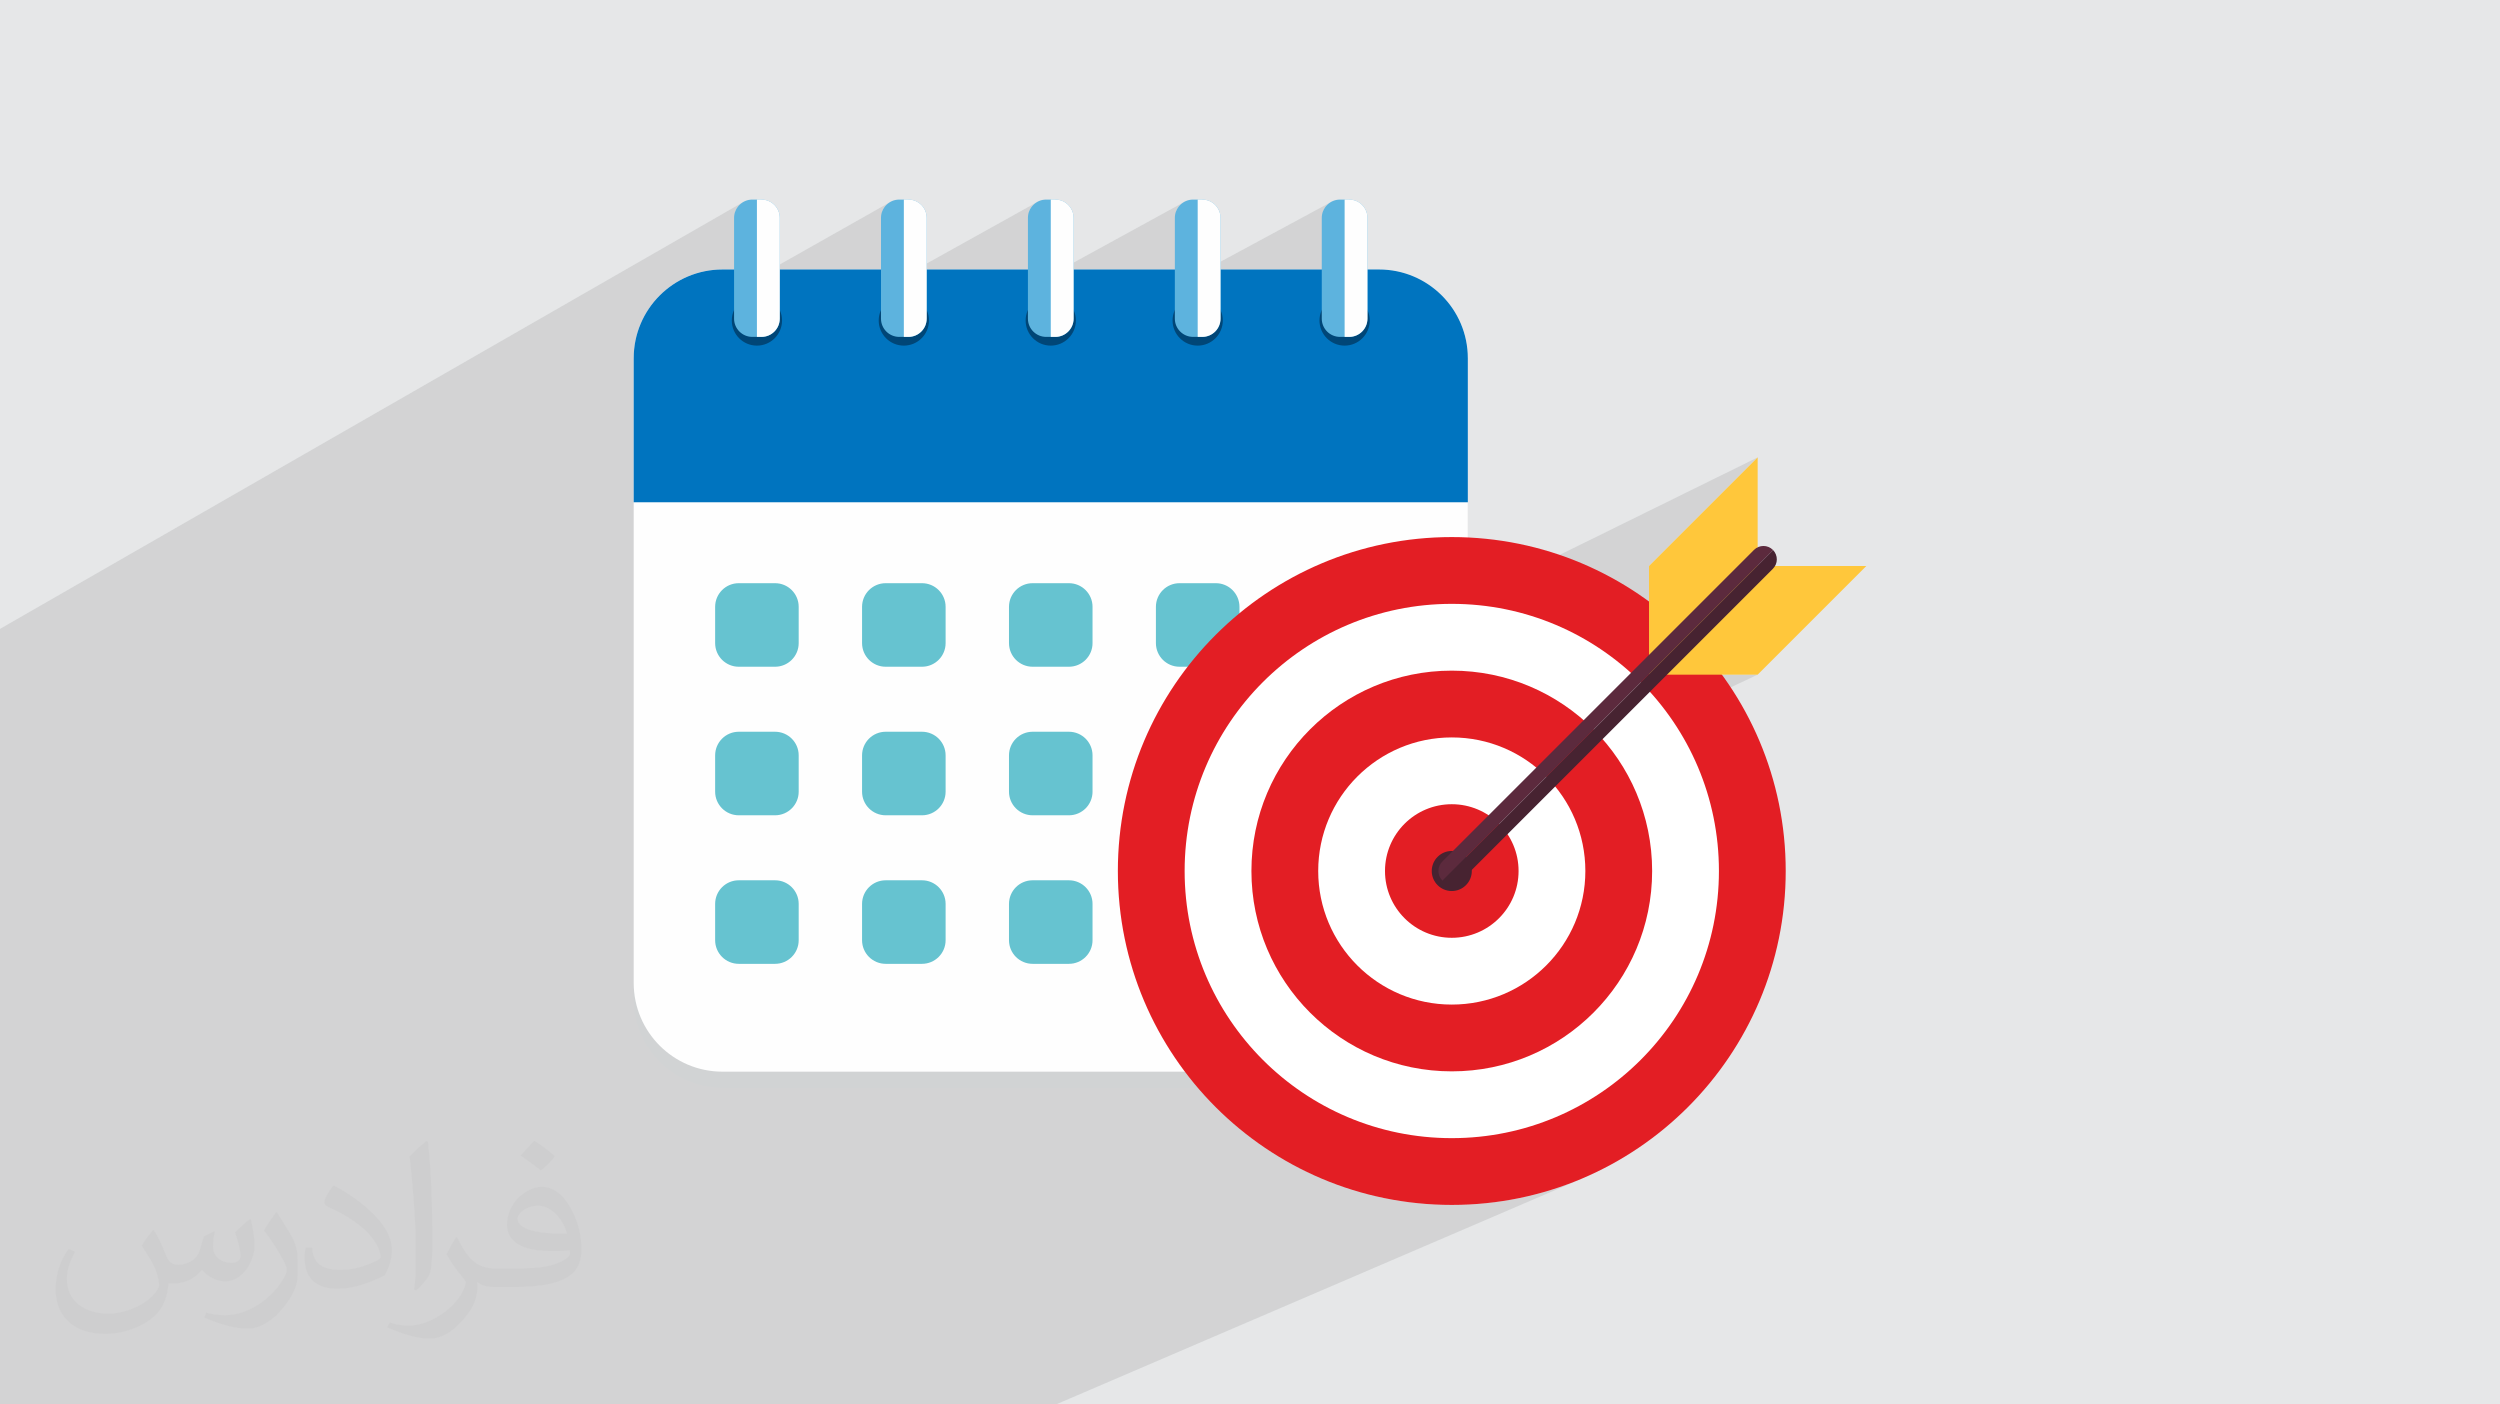
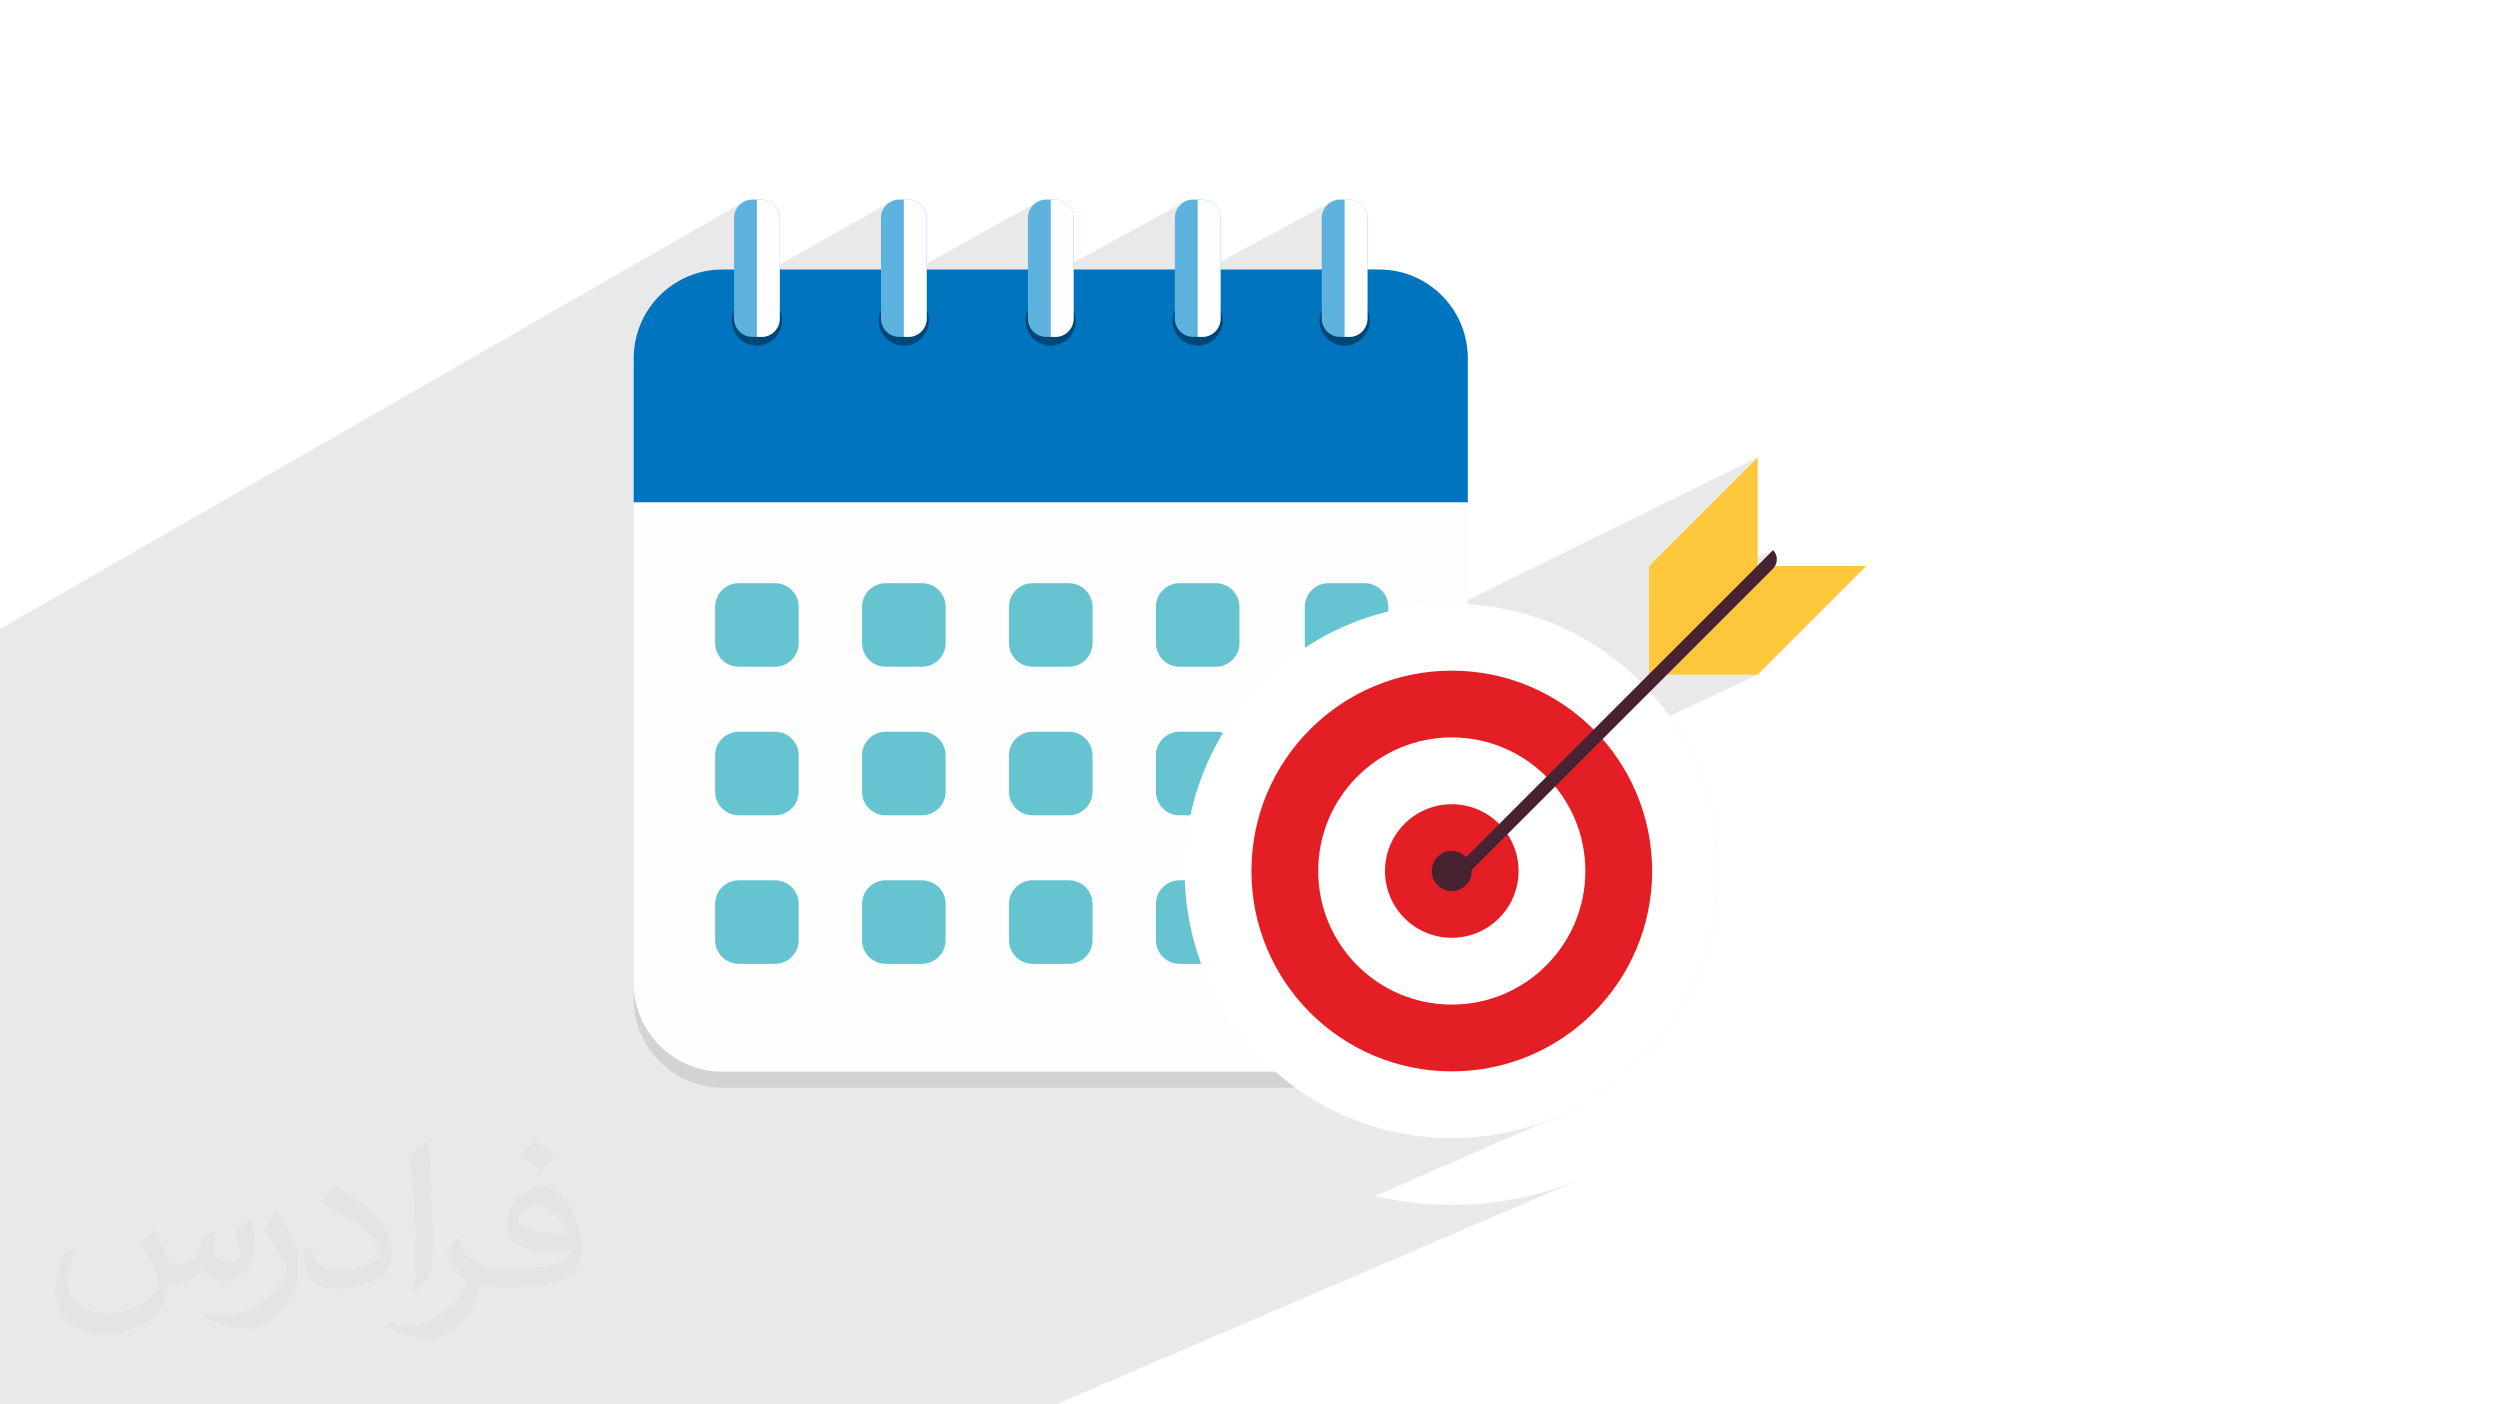
<svg xmlns="http://www.w3.org/2000/svg" xml:space="preserve" width="94.192mm" height="52.917mm" version="1.1" style="shape-rendering:geometricPrecision; text-rendering:geometricPrecision; image-rendering:optimizeQuality; fill-rule:evenodd; clip-rule:evenodd" viewBox="0 0 9404.92 5283.66">
  <defs>
    <style type="text/css">
   
    .fil0 {fill:#E6E7E8}
    .fil4 {fill:#FEFEFE;fill-rule:nonzero}
    .fil9 {fill:#E31E24;fill-rule:nonzero}
    .fil8 {fill:#66C3D0;fill-rule:nonzero}
    .fil6 {fill:#004677;fill-rule:nonzero}
    .fil5 {fill:#0074BF;fill-rule:nonzero}
    .fil11 {fill:#472331;fill-rule:nonzero}
    .fil7 {fill:#5DB3DE;fill-rule:nonzero}
    .fil3 {fill:#D1D3D4;fill-rule:nonzero}
    .fil12 {fill:#FFC73B;fill-rule:nonzero}
    .fil10 {fill:white;fill-rule:nonzero}
    .fil13 {fill:#5C2A3D;fill-rule:nonzero}
    .fil2 {fill:#373435;fill-opacity:0.031}
    .fil1 {fill:#2B2A29;fill-opacity:0.102}
   
  </style>
  </defs>
  <g id="Layer_x0020_1">
-     <polygon class="fil0" points="-0,0 9404.92,0 9404.92,5283.66 -0,5283.66 " />
    <polygon class="fil1" points="785.56,5283.66 656.46,5283.66 635.17,5283.66 548.59,5283.66 530.63,5283.66 492.21,5283.66 487.5,5283.66 474.81,5283.66 438.7,5283.66 407.42,5283.66 399.43,5283.66 355.5,5283.66 295.2,5283.66 231.28,5283.66 227.03,5283.66 160.03,5283.66 131.21,5283.66 128.31,5283.66 116.18,5283.66 115.35,5283.66 65.65,5283.66 49.76,5283.66 42.93,5283.66 31.6,5283.66 11.09,5283.66 2.77,5283.66 -0,5283.66 -0,5276.5 -0,5259.54 -0,5257.06 -0,5239.31 -0,5238.59 -0,5221.29 -0,5218.62 -0,5188.93 -0,5173.17 -0,5150.43 -0,5119.5 -0,5105.16 -0,5102.43 -0,5063.75 -0,5054.63 -0,5048.25 -0,5039.39 -0,5036.78 -0,5028.18 -0,4995.63 -0,4993.11 -0,4982.34 -0,4979.72 -0,4976.77 -0,4970.28 -0,4963.47 -0,4945.58 -0,4934.72 -0,4933.83 -0,4878.8 -0,4870.77 -0,4863.56 -0,4861.13 -0,4855.24 -0,4804.11 -0,4796.71 -0,4794.87 -0,4787.74 -0,4744.92 -0,4739.18 -0,4736.97 -0,4733.31 -0,4728.03 -0,4694.45 -0,4690.29 -0,4689.56 -0,4662.94 -0,4620.51 -0,4612.24 -0,4610.63 -0,4552.46 -0,4552.23 -0,4543.11 -0,4542.59 -0,4490.53 -0,4488.36 -0,4481.56 -0,4479.06 -0,4442.76 -0,4439.11 -0,4361.72 -0,4355.4 -0,4300.57 -0,4290.84 -0,4239.76 -0,4229.55 -0,4227.34 -0,4191.63 -0,4179.9 -0,4104.98 -0,4040.7 -0,4030.56 -0,3981.1 -0,3965.02 -0,3963.67 -0,3940.34 -0,3940.32 -0,3932.9 -0,3932.87 -0,3932.62 -0,3925.11 -0,3917.28 -0,3914.73 -0,3840.03 -0,3826.56 -0,3790.23 -0,3779.81 -0,3714.18 -0,3710.04 -0,3686.41 -0,3686.39 -0,3678.67 -0,3678.63 -0,3670.63 -0,3665.33 -0,3662.58 -0,3660.77 -0,3569.99 -0,3533.71 -0,3522.88 -0,3498.56 -0,3479.18 -0,3463.38 -0,3448.6 -0,3424.67 -0,3424.65 -0,3416.6 -0,3416.57 -0,3408.33 -0,3400 -0,3398.98 -0,3305.49 -0,3269.29 -0,3257.97 -0,3237 -0,3217.94 -0,3201.53 -0,3196.39 -0,3179.07 -0,3154.79 -0,3154.77 -0,3146.34 -0,3146.31 -0,3137.8 -0,3129.22 -0,3129.03 -0,3032.68 -0,2996.58 -0,2984.67 -0,2967.36 -0,2948.66 -0,2931.57 -0,2901.02 -0,2876.38 -0,2876.36 -0,2867.47 -0,2867.44 -0,2858.66 -0,2850.52 -0,2849.82 -0,2751.17 -0,2748.36 -0,2715.21 -0,2702.68 -0,2692.44 -0,2689.25 -0,2670.93 -0,2653.14 -0,2567.45 -0,2511.83 -0,2402.27 -0,2384.37 -0,2365.84 2791.87,762.53 2781.7,770.91 2773.3,781.09 2766.96,792.76 2765.37,797.87 2847.51,750.75 2847.51,1043.52 3344.6,762.53 3334.42,770.91 3326.02,781.09 3319.68,792.76 3318.38,796.98 3400.23,750.75 3400.23,1039.18 3897.32,762.53 3887.15,770.91 3878.76,781.09 3872.42,792.76 3871.38,796.11 3952.97,750.75 3952.97,1034.97 4450.05,762.53 4439.88,770.91 4431.48,781.09 4425.14,792.76 4424.35,795.29 4505.69,750.75 4505.69,1030.85 5014.45,756.19 5002.78,762.53 4992.6,770.91 4984.21,781.09 4977.87,792.76 4977.33,794.49 5058.42,750.75 5058.42,1111.14 5077.44,1113.05 5095.19,1118.57 5111.25,1127.28 5125.24,1138.83 5136.78,1152.81 5145.5,1168.88 5151.01,1186.62 5152.93,1205.67 5151.01,1224.73 5145.5,1242.47 5136.78,1258.53 5125.24,1272.52 5111.25,1284.07 5095.19,1292.78 3957.03,1889.4 5521.93,1889.4 4624.58,2340.12 4616.89,2346.78 4573.27,2388.37 4558.74,2403.61 4962.92,2200.94 4947.81,2209.14 4934.65,2220 4923.8,2233.16 4915.6,2248.27 4910.42,2264.95 4908.61,2282.87 4908.61,2419.34 4909.53,2428.47 5025.85,2370.78 5070.37,2350.66 5116,2332.66 5162.7,2316.86 5210.39,2303.32 5259.02,2292.1 5308.51,2283.26 5358.81,2276.87 5409.84,2272.99 5461.56,2271.68 5491.66,2272.44 6612.27,1720.61 6203.58,2129.3 6203.58,2256.66 6615.15,2057.6 6606.4,2062.21 6598.52,2068.64 6529.76,2137.39 6670.38,2069.53 6676.53,2077.39 6680.9,2086.07 6683.48,2095.28 6684.28,2104.74 6683.29,2114.19 6680.51,2123.36 6675.94,2131.95 6669.58,2139.71 6271.3,2538 6612.27,2538 6280.4,2694.37 6294.91,2714.77 6321.05,2755.55 6345.25,2797.63 6367.45,2840.97 6387.57,2885.48 6405.57,2931.12 6421.37,2977.81 6434.91,3025.51 6446.13,3074.13 6454.97,3123.62 6461.36,3173.91 6465.24,3224.96 6466.55,3276.67 6465.24,3328.38 6461.36,3379.42 6454.97,3429.72 6446.13,3479.21 6434.91,3527.83 6421.37,3575.53 6405.57,3622.22 6387.57,3667.86 6367.45,3712.37 6345.25,3755.7 6321.05,3797.79 6294.91,3838.57 6266.89,3877.97 6237.06,3915.93 6205.48,3952.4 6172.2,3987.3 6137.29,4020.58 6100.82,4052.17 6062.86,4082 6023.46,4110.02 5982.68,4136.16 5940.6,4160.36 5897.26,4182.56 5852.75,4202.68 5173.37,4499.3 5208.38,4507.39 5270.25,4518.43 5333.12,4526.42 5396.92,4531.27 5461.56,4532.91 5526.2,4531.27 5590.01,4526.42 5652.87,4518.43 5714.74,4507.39 5775.52,4493.36 5835.13,4476.43 5893.5,4456.68 5950.54,4434.19 3972.1,5283.66 3725.08,5283.66 3376.89,5283.66 2798.19,5283.66 2650.27,5283.66 2589.91,5283.66 2523.79,5283.66 2465.67,5283.66 2399.59,5283.66 2235.27,5283.66 2043.51,5283.66 1687.55,5283.66 1638.39,5283.66 1598.94,5283.66 1552.87,5283.66 1441.82,5283.66 1312.82,5283.66 1259.81,5283.66 1253.45,5283.66 1221.04,5283.66 1192.75,5283.66 1190.45,5283.66 1178.58,5283.66 1055.65,5283.66 1047.39,5283.66 1029.65,5283.66 1011.86,5283.66 997.15,5283.66 932.08,5283.66 930.45,5283.66 906.44,5283.66 809.45,5283.66 791.93,5283.66 " />
    <path class="fil2" d="M578.49 4627.69c17.95,27.21 29.6,53.36 40.96,82.43 8.45,16.91 12.93,48.09 52.57,48.09 11.61,0 28.28,-3.42 43.06,-11.61 16.63,-8.73 29.32,-21.94 35.94,-42l15.85 -53.36 38.57 -19.02 2.64 2.64c-5.27,20.09 -6.59,39.36 -6.59,54.43 0,44.63 38.57,61.56 69.22,61.56 17.95,0 34.09,-8.73 34.09,-25.11 0,-21.13 -8.98,-57.06 -20.62,-89.29 17.95,-17.95 35.94,-35.94 56.53,-50.47l3.17 1.6c8.98,38.04 14,75.56 14,100.66 0,24.57 -10.83,51.79 -19.81,69.49 -18.49,34.87 -51.25,62.62 -90.87,62.62 -30.1,0 -63.65,-15.07 -86.66,-43.06l-1.32 0c-21.66,26.96 -55.22,51.25 -108.86,51.25l-16.63 0c-2.64,35.41 -10.29,60.49 -21.94,82.95 -31.95,62.34 -126.81,106.47 -216.1,106.47 -124.17,0 -186.51,-71.59 -186.51,-166.96 0,-58.91 19.27,-113.6 48.88,-152.42l24.29 10.04c-18.49,35.41 -30.91,68.68 -30.91,101.45 0,89.29 72.66,131.83 156.4,131.83 77.68,0 173.83,-49.41 191.28,-106.72 -6.59,-62.62 -30.1,-91.93 -66.04,-148.99 10.83,-19.02 24.83,-38.04 42.28,-58.38l3.17 0 0 0 0 0 -0.02 -0.09zm1432.13 -336.04c26.15,16.39 51.79,35.66 76.87,57.85 -14,19.81 -31.45,37.79 -53.11,53.64 -25.11,-20.34 -50.19,-37.79 -75.84,-56.27 17.42,-19.55 34.62,-38.29 52.04,-55.22l0 0 0 0 0 0 0 0 0 0 0.03 0zm13.47 244.11c-42.28,0 -76.87,27.75 -76.87,48.34 0,44.13 84.53,57.85 185.72,57.31 -12.68,-51.79 -57.06,-105.68 -108.86,-105.68l0.01 0.03zm-94.86 236.19c54.96,0 103.04,-1.6 139.74,-10.83 40.96,-10.29 75.56,-30.91 75.56,-45.17 0,-3.7 0,-8.19 -1.32,-11.89 -22.98,2.11 -49.41,2.11 -72.38,2.11 -74.49,0 -131.55,-16.91 -154.02,-58.66 -5.55,-11.61 -9.51,-24.57 -9.51,-39.36 0,-40.43 17.42,-79.79 48.09,-107 25.61,-22.45 53.89,-36.44 82.67,-36.44 52.04,0 93.51,41.75 122.57,107.54 15.85,35.94 26.68,77.4 26.68,129.72 0,34.87 -9.51,64.19 -31.17,85.85 -40.43,39.11 -114.92,53.89 -229.04,53.89l-51.79 0 0 0 -13.47 0c-28.28,0 -48.62,-5.02 -64.72,-17.42l-2.64 0c0.79,6.59 1.32,12.93 1.32,19.02 0,25.61 -8.45,58.38 -25.61,84.53 -50.72,75.3 -105.68,108.04 -153.24,108.04 -48.09,0 -107,-18.49 -160.11,-42.54l9.51 -18.49c17.17,7.13 40.96,11.89 73.7,11.89 85.85,0 198.66,-82.43 212.66,-163 -3.17,-6.59 -8.98,-15.32 -17.17,-24.57 -25.11,-29.85 -40.96,-54.68 -55.75,-80.83 12.68,-25.11 24.29,-45.17 35.13,-63.4l4.49 -0.53c36.72,74.77 69.99,117.55 144.23,117.55l11.61 0 0 0 53.89 0 0 0 0 0 0 0 0 0 0 0 0.09 0.01zm-371.98 79c6.34,-34.34 6.87,-72.91 6.87,-108.86l0 -53.36c0,-99.6 -12.68,-244.36 -22.98,-338.68 17.95,-19.27 43.06,-42 62.87,-57.31l5.81 1.6c13.47,118.62 16.63,256 16.63,383.06 0,33.3 -1.32,65.79 -4.49,89.55 -1.85,30.1 -19.27,52.83 -56.53,87.7l-8.19 -3.7zm-382.8 -157.19c1.85,46.77 24.83,83.49 105.15,83.49 49.93,0 92.19,-12.93 138.96,-35.13 8.45,-3.7 12.93,-8.73 12.93,-12.93 0,-29.32 -22.45,-68.15 -60.23,-103.55 -36.72,-33.3 -85.34,-62.62 -130.76,-82.18 -15.6,-6.59 -20.62,-13.47 -20.62,-20.09 0,-13.47 17.95,-41.75 32.77,-62.09l5.02 -0.53c52.04,27.21 110.17,67.64 153.24,112.53 39.11,41.47 63.4,83.49 63.4,129.19 0,33.81 -10.29,65.51 -26.96,95.11 -57.06,28.79 -117.83,50.72 -178.06,50.72 -73.17,0 -123.1,-34.34 -123.1,-114.92 0,-8.73 0,-22.19 3.17,-39.64l25.11 0 0 0 0 0 0 0 0 0 0 0 -0.02 0zm-132.37 -132.9l45.45 73.45c16.63,27.21 32.23,56.81 32.23,103.55l0 59.7c0,48.34 -30.91,100.13 -80.83,151.38 -39.11,34.62 -73.7,49.41 -105.68,49.41 -47.55,0 -101.98,-14.79 -164.85,-41.75l7.13 -18.49c19.81,5.27 42.79,9.77 71.06,9.77 90.36,-0.53 182.8,-66.57 225.08,-147.15 5.02,-9.26 6.87,-17.95 6.87,-24.04 0,-9.26 -5.02,-19.55 -8.98,-28.79 -22.98,-43.31 -48.62,-82.95 -76.87,-119.68 14.79,-23.25 29.6,-45.7 45.7,-67.9l3.7 0.53 0 0 0 0 0 0 0 0 0 0 -0.02 0.01z" />
    <g id="_1476943519440">
      <g>
        <path class="fil3" d="M5521.93 1407.89l0 2349.73c0,184.48 -149.55,334.04 -334.03,334.04l-2469.91 0c-184.48,0 -334.04,-149.56 -334.04,-334.04l0 -2349.73c0,-184.48 149.56,-334.03 334.04,-334.03l2469.91 0c184.48,0 334.03,149.55 334.03,334.03z" />
        <path class="fil4" d="M5521.93 1347.8l0 2349.73c0,184.48 -149.55,334.04 -334.03,334.04l-2469.91 0c-184.48,0 -334.04,-149.56 -334.04,-334.04l0 -2349.73c0,-184.48 149.56,-334.03 334.04,-334.03l2469.91 0c184.48,0 334.03,149.55 334.03,334.03z" />
        <path class="fil5" d="M5521.93 1347.8l0 541.6 -3137.99 0 0 -541.6c0,-184.48 149.56,-334.03 334.04,-334.03l2469.91 0c184.48,0 334.03,149.55 334.03,334.03z" />
        <path class="fil6" d="M2942.02 1205.67c0,-52.21 -42.33,-94.54 -94.54,-94.54 -52.2,0 -94.53,42.33 -94.53,94.54 0,52.21 42.33,94.54 94.53,94.54 52.21,0 94.54,-42.33 94.54,-94.54z" />
        <path class="fil7" d="M2933.41 1198.63c0,37.96 -30.77,68.74 -68.75,68.74l-34.36 0c-37.96,0 -68.75,-30.77 -68.75,-68.74l0 -379.11c0,-37.96 30.78,-68.74 68.75,-68.74l34.36 0c37.97,0 68.75,30.77 68.75,68.74l0 379.11z" />
        <path class="fil4" d="M2933.4 819.53l0 379.08c0,38 -30.78,68.78 -68.72,68.78l-17.17 0 0 -516.63 17.17 0c37.93,0 68.72,30.78 68.72,68.78z" />
        <path class="fil6" d="M3494.74 1205.67c0,-52.21 -42.32,-94.54 -94.53,-94.54 -52.21,0 -94.54,42.33 -94.54,94.54 0,52.21 42.33,94.54 94.54,94.54 52.21,0 94.53,-42.33 94.53,-94.54z" />
        <path class="fil7" d="M3486.13 1198.63c0,37.96 -30.77,68.74 -68.74,68.74l-34.37 0c-37.96,0 -68.75,-30.77 -68.75,-68.74l0 -379.11c0,-37.96 30.78,-68.74 68.75,-68.74l34.37 0c37.96,0 68.74,30.77 68.74,68.74l0 379.11z" />
        <path class="fil4" d="M3486.12 819.53l0 379.08c0,38 -30.77,68.78 -68.71,68.78l-17.18 0 0 -516.63 17.18 0c37.93,0 68.71,30.78 68.71,68.78z" />
        <path class="fil6" d="M4047.47 1205.67c0,-52.21 -42.33,-94.54 -94.54,-94.54 -52.2,0 -94.53,42.33 -94.53,94.54 0,52.21 42.33,94.54 94.53,94.54 52.21,0 94.54,-42.33 94.54,-94.54z" />
        <path class="fil7" d="M4038.87 1198.63c0,37.96 -30.77,68.74 -68.74,68.74l-34.38 0c-37.96,0 -68.74,-30.77 -68.74,-68.74l0 -379.11c0,-37.96 30.77,-68.74 68.74,-68.74l34.38 0c37.96,0 68.74,30.77 68.74,68.74l0 379.11z" />
        <path class="fil4" d="M4038.86 819.53l0 379.08c0,38 -30.78,68.78 -68.72,68.78l-17.17 0 0 -516.63 17.17 0c37.93,0 68.72,30.78 68.72,68.78z" />
        <path class="fil6" d="M4600.2 1205.67c0,-52.21 -42.33,-94.54 -94.54,-94.54 -52.2,0 -94.53,42.33 -94.53,94.54 0,52.21 42.33,94.54 94.53,94.54 52.21,0 94.54,-42.33 94.54,-94.54z" />
        <path class="fil7" d="M4591.59 1198.63c0,37.96 -30.77,68.74 -68.74,68.74l-34.37 0c-37.96,0 -68.75,-30.77 -68.75,-68.74l0 -379.11c0,-37.96 30.78,-68.74 68.75,-68.74l34.37 0c37.96,0 68.74,30.77 68.74,68.74l0 379.11z" />
        <path class="fil4" d="M4591.58 819.53l0 379.08c0,38 -30.77,68.78 -68.71,68.78l-17.18 0 0 -516.63 17.18 0c37.93,0 68.71,30.78 68.71,68.78z" />
        <path class="fil6" d="M5152.93 1205.67c0,-52.21 -42.33,-94.54 -94.54,-94.54 -52.21,0 -94.53,42.33 -94.53,94.54 0,52.21 42.32,94.54 94.53,94.54 52.21,0 94.54,-42.33 94.54,-94.54z" />
        <path class="fil7" d="M5144.31 1198.63c0,37.96 -30.77,68.74 -68.74,68.74l-34.37 0c-37.96,0 -68.74,-30.77 -68.74,-68.74l0 -379.11c0,-37.96 30.77,-68.74 68.74,-68.74l34.37 0c37.96,0 68.74,30.77 68.74,68.74l0 379.11z" />
        <path class="fil4" d="M5144.31 819.53l0 379.08c0,38 -30.78,68.78 -68.72,68.78l-17.17 0 0 -516.63 17.17 0c37.93,0 68.72,30.78 68.72,68.78z" />
        <path class="fil8" d="M2915.72 2508.26l-136.47 0c-49.11,0 -88.92,-39.81 -88.92,-88.93l0 -136.46c0,-49.11 39.81,-88.93 88.92,-88.93l136.47 0c49.12,0 88.93,39.82 88.93,88.93l0 136.46c0,49.12 -39.81,88.93 -88.93,88.93z" />
        <path class="fil8" d="M3468.45 2508.26l-136.47 0c-49.11,0 -88.93,-39.81 -88.93,-88.93l0 -136.46c0,-49.11 39.82,-88.93 88.93,-88.93l136.47 0c49.11,0 88.92,39.82 88.92,88.93l0 136.46c0,49.12 -39.81,88.93 -88.92,88.93z" />
        <path class="fil8" d="M4021.17 2508.26l-136.46 0c-49.12,0 -88.93,-39.81 -88.93,-88.93l0 -136.46c0,-49.11 39.81,-88.93 88.93,-88.93l136.46 0c49.12,0 88.92,39.82 88.92,88.93l0 136.46c0,49.12 -39.8,88.93 -88.92,88.93z" />
        <path class="fil8" d="M4573.91 2508.26l-136.47 0c-49.11,0 -88.93,-39.81 -88.93,-88.93l0 -136.46c0,-49.11 39.82,-88.93 88.93,-88.93l136.47 0c49.11,0 88.92,39.82 88.92,88.93l0 136.46c0,49.12 -39.81,88.93 -88.92,88.93z" />
        <path class="fil8" d="M5134 2508.26l-136.46 0c-49.12,0 -88.93,-39.81 -88.93,-88.93l0 -136.46c0,-49.11 39.81,-88.93 88.93,-88.93l136.46 0c49.12,0 88.92,39.82 88.92,88.93l0 136.46c0,49.12 -39.8,88.93 -88.92,88.93z" />
        <path class="fil8" d="M2915.72 3067.09l-136.47 0c-49.11,0 -88.92,-39.8 -88.92,-88.92l0 -136.46c0,-49.12 39.81,-88.93 88.92,-88.93l136.47 0c49.12,0 88.93,39.81 88.93,88.93l0 136.46c0,49.12 -39.81,88.92 -88.93,88.92z" />
        <path class="fil8" d="M3468.45 3067.09l-136.47 0c-49.11,0 -88.93,-39.8 -88.93,-88.92l0 -136.46c0,-49.12 39.82,-88.93 88.93,-88.93l136.47 0c49.11,0 88.92,39.81 88.92,88.93l0 136.46c0,49.12 -39.81,88.92 -88.92,88.92z" />
        <path class="fil8" d="M4021.17 3067.09l-136.46 0c-49.12,0 -88.93,-39.8 -88.93,-88.92l0 -136.46c0,-49.12 39.81,-88.93 88.93,-88.93l136.46 0c49.12,0 88.92,39.81 88.92,88.93l0 136.46c0,49.12 -39.8,88.92 -88.92,88.92z" />
        <path class="fil8" d="M4573.91 3067.09l-136.47 0c-49.11,0 -88.93,-39.8 -88.93,-88.92l0 -136.46c0,-49.12 39.82,-88.93 88.93,-88.93l136.47 0c49.11,0 88.92,39.81 88.92,88.93l0 136.46c0,49.12 -39.81,88.92 -88.92,88.92z" />
        <path class="fil8" d="M2915.72 3625.92l-136.47 0c-49.11,0 -88.92,-39.81 -88.92,-88.93l0 -136.46c0,-49.11 39.81,-88.93 88.92,-88.93l136.47 0c49.12,0 88.93,39.82 88.93,88.93l0 136.46c0,49.12 -39.81,88.93 -88.93,88.93z" />
        <path class="fil8" d="M3468.45 3625.92l-136.47 0c-49.11,0 -88.93,-39.81 -88.93,-88.93l0 -136.46c0,-49.11 39.82,-88.93 88.93,-88.93l136.47 0c49.11,0 88.92,39.82 88.92,88.93l0 136.46c0,49.12 -39.81,88.93 -88.92,88.93z" />
        <path class="fil8" d="M4021.17 3625.92l-136.46 0c-49.12,0 -88.93,-39.81 -88.93,-88.93l0 -136.46c0,-49.11 39.81,-88.93 88.93,-88.93l136.46 0c49.12,0 88.92,39.82 88.92,88.93l0 136.46c0,49.12 -39.8,88.93 -88.92,88.93z" />
        <path class="fil8" d="M4573.91 3625.92l-136.47 0c-49.11,0 -88.93,-39.81 -88.93,-88.93l0 -136.46c0,-49.11 39.82,-88.93 88.93,-88.93l136.47 0c49.11,0 88.92,39.82 88.92,88.93l0 136.46c0,49.12 -39.81,88.93 -88.92,88.93z" />
        <path class="fil8" d="M5134 3067.09l-136.47 0c-49.11,0 -88.93,-39.8 -88.93,-88.92l0 -136.46c0,-49.12 39.82,-88.93 88.93,-88.93l136.47 0c49.11,0 88.92,39.81 88.92,88.93l0 136.46c0,49.12 -39.81,88.92 -88.92,88.92z" />
        <path class="fil8" d="M5134 3625.92l-136.47 0c-49.11,0 -88.93,-39.81 -88.93,-88.93l0 -136.46c0,-49.11 39.82,-88.93 88.93,-88.93l136.47 0c49.11,0 88.92,39.82 88.92,88.93l0 136.46c0,49.12 -39.81,88.93 -88.92,88.93z" />
      </g>
      <g>
-         <path class="fil9" d="M6717.8 3276.67c0,693.8 -562.44,1256.24 -1256.24,1256.24 -693.81,0 -1256.24,-562.44 -1256.24,-1256.24 0,-693.81 562.43,-1256.24 1256.24,-1256.24 693.8,0 1256.24,562.43 1256.24,1256.24z" />
        <path class="fil10" d="M6466.55 3276.67c0,555.04 -449.95,1004.99 -1004.99,1004.99 -555.05,0 -1005,-449.95 -1005,-1004.99 0,-555.04 449.95,-1004.99 1005,-1004.99 555.04,0 1004.99,449.95 1004.99,1004.99z" />
        <path class="fil9" d="M6215.3 3276.67c0,416.28 -337.46,753.75 -753.75,753.75 -416.27,0 -753.74,-337.47 -753.74,-753.75 0,-416.28 337.47,-753.75 753.74,-753.75 416.29,0 753.75,337.47 753.75,753.75z" />
        <path class="fil10" d="M5964.05 3276.67c0,277.52 -224.97,502.5 -502.5,502.5 -277.51,0 -502.49,-224.98 -502.49,-502.5 0,-277.52 224.98,-502.5 502.49,-502.5 277.53,0 502.5,224.98 502.5,502.5z" />
        <path class="fil9" d="M5461.55 3527.92c-138.75,0 -251.24,-112.49 -251.24,-251.25 0,-138.76 112.49,-251.25 251.24,-251.25 138.76,0 251.26,112.49 251.26,251.25 0,138.76 -112.5,251.25 -251.26,251.25z" />
        <path class="fil11" d="M5536.93 3276.67c0,-41.63 -33.75,-75.38 -75.38,-75.38 -41.62,0 -75.37,33.75 -75.37,75.38 0,41.63 33.75,75.38 75.37,75.38 41.63,0 75.38,-33.75 75.38,-75.38z" />
        <polygon class="fil12" points="6612.27,2129.3 6203.58,2538 6203.58,2129.3 6612.27,1720.61 " />
        <polygon class="fil12" points="6612.27,2129.3 6203.58,2538 6612.27,2538 7020.97,2129.3 " />
-         <path class="fil13" d="M6669.58 2068.64c-19.63,-19.62 -51.44,-19.61 -71.06,0l-1172.49 1172.49c-19.62,19.63 -19.62,51.44 0,71.06 0.28,0.29 0.59,0.53 0.88,0.8l1243.47 -1243.47c-0.27,-0.29 -0.51,-0.6 -0.79,-0.89z" />
        <path class="fil11" d="M5426.9 3312.99c9.7,9.26 22.17,13.93 34.65,13.93 12.86,0 25.72,-4.91 35.54,-14.73l1172.49 -1172.48c19.34,-19.34 19.58,-50.5 0.8,-70.18l-1243.48 1243.47z" />
      </g>
    </g>
  </g>
</svg>